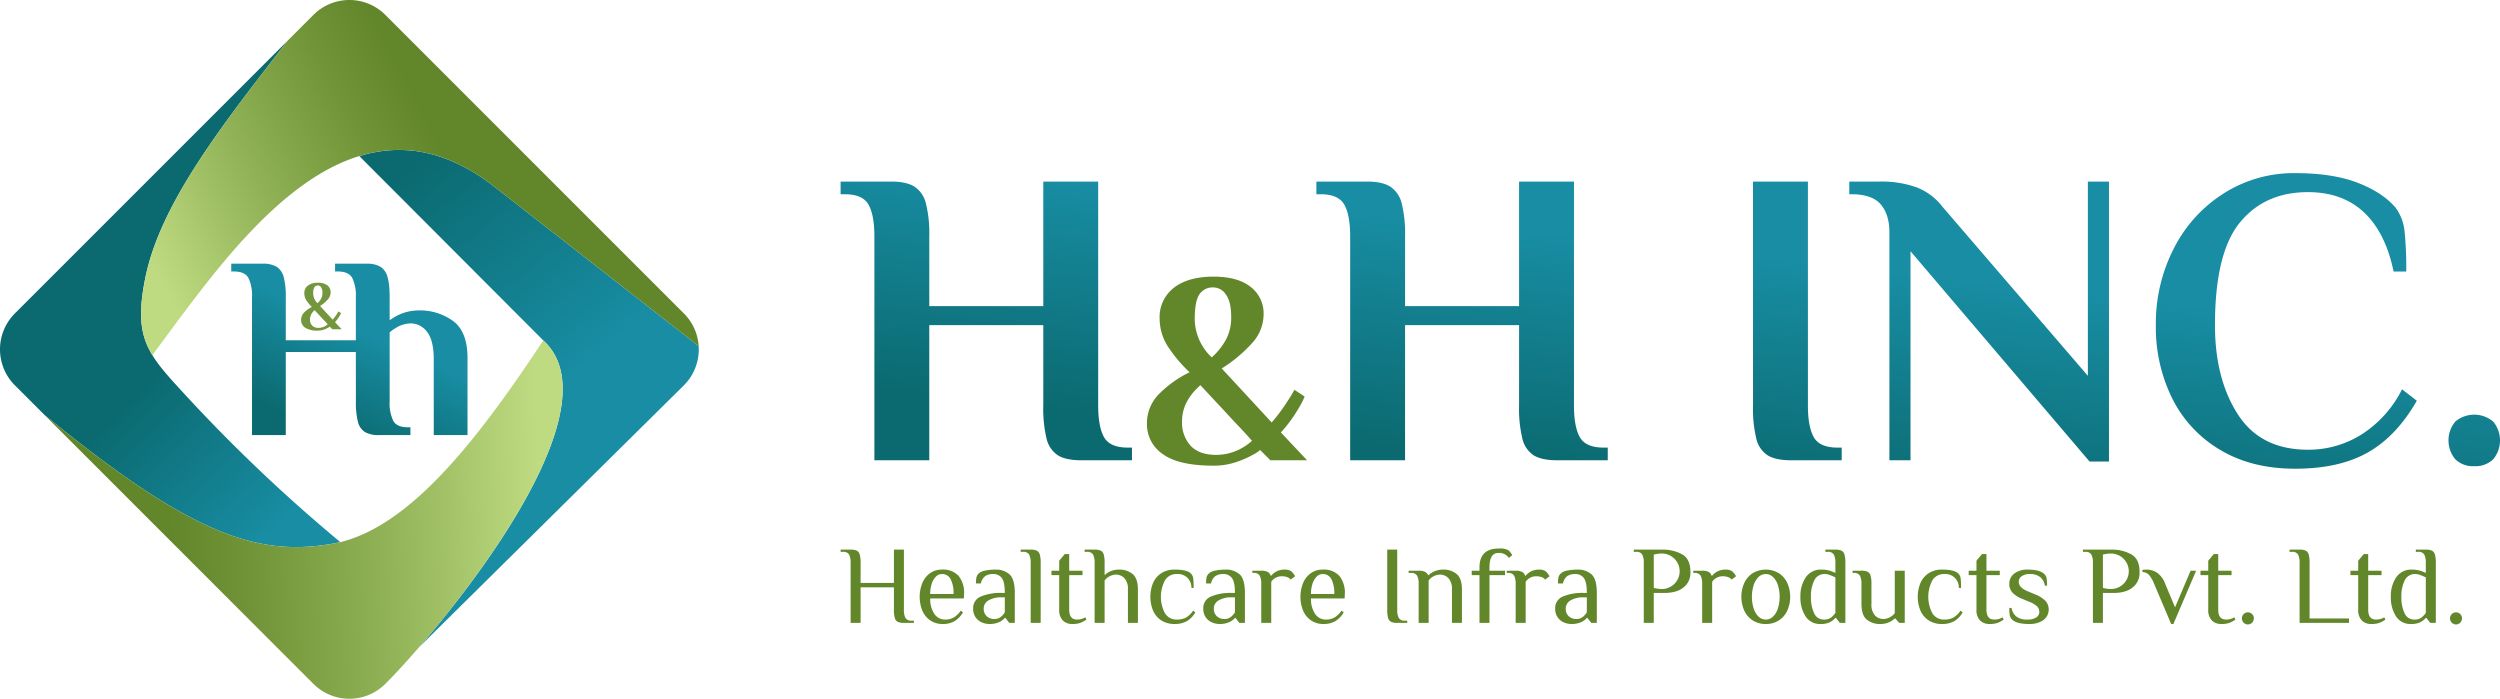
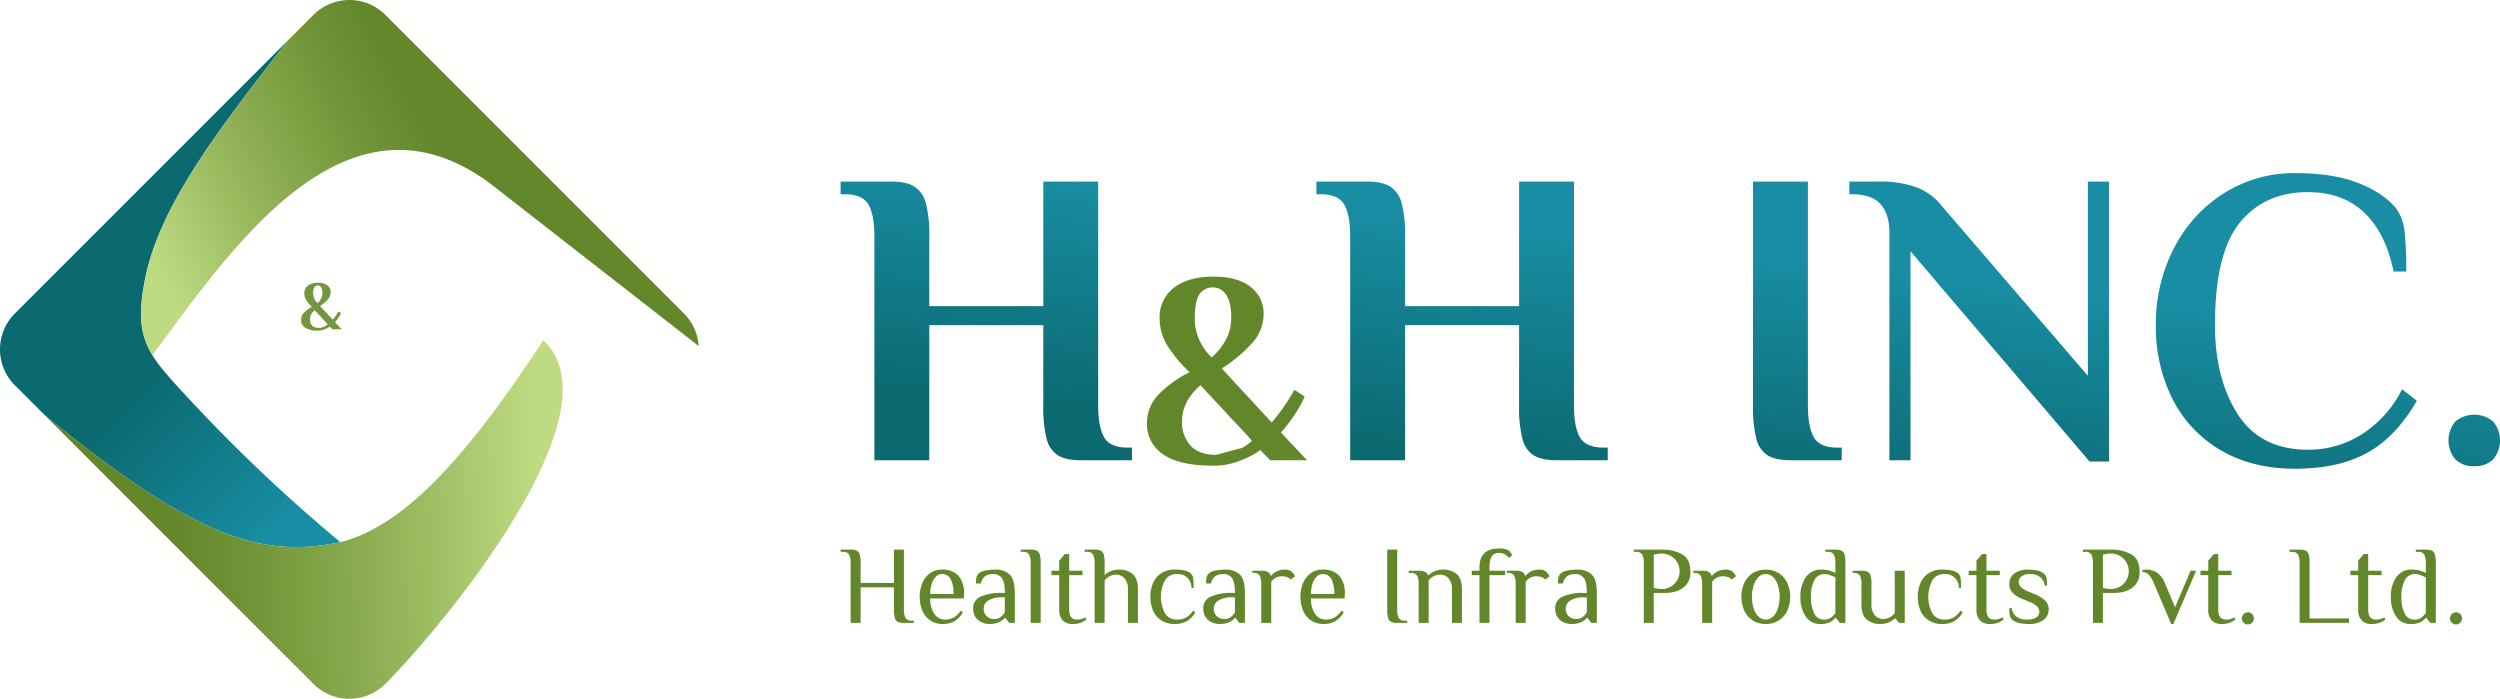
<svg xmlns="http://www.w3.org/2000/svg" xmlns:xlink="http://www.w3.org/1999/xlink" viewBox="0 0 795.205 222.263">
  <defs>
    <style>.cls-1,.cls-2,.cls-3,.cls-4,.cls-5,.cls-6,.cls-7,.cls-8{fill-rule:evenodd;}.cls-1{fill:url(#GradientFill_1);}.cls-2{fill:url(#GradientFill_1-2);}.cls-3{fill:url(#GradientFill_2);}.cls-4{fill:url(#GradientFill_2-2);}.cls-5{fill:url(#GradientFill_1-3);}.cls-6{fill:#74963d;}.cls-7{fill:url(#GradientFill_1-4);}.cls-8{fill:#62872a;}</style>
    <linearGradient id="GradientFill_1" x1="108.43" y1="71.312" x2="160.402" y2="136.211" gradientUnits="userSpaceOnUse">
      <stop offset="0" stop-color="#0b6a70" />
      <stop offset="1" stop-color="#188da3" />
    </linearGradient>
    <linearGradient id="GradientFill_1-2" x1="74.608" y1="95.127" x2="117.199" y2="139.174" xlink:href="#GradientFill_1" />
    <linearGradient id="GradientFill_2" x1="53.967" y1="168.457" x2="171.786" y2="164.192" gradientUnits="userSpaceOnUse">
      <stop offset="0" stop-color="#62872a" />
      <stop offset="0.203" stop-color="#6f9336" />
      <stop offset="0.58" stop-color="#91b256" />
      <stop offset="1" stop-color="#bfdb81" />
    </linearGradient>
    <linearGradient id="GradientFill_2-2" x1="148.76" y1="63.224" x2="60.594" y2="108.513" xlink:href="#GradientFill_2" />
    <linearGradient id="GradientFill_1-3" x1="99.859" y1="135.843" x2="113.894" y2="105.074" xlink:href="#GradientFill_1" />
    <linearGradient id="GradientFill_1-4" x1="525.458" y1="151.355" x2="533.569" y2="78.939" xlink:href="#GradientFill_1" />
  </defs>
  <g id="Layer_2" data-name="Layer 2">
    <g id="Layer_1-2" data-name="Layer 1">
-       <path class="cls-1" d="M222.227,110.058a16.104,16.104,0,0,1-4.67,12.48L133.359,205.796c22.904-26.436,60.471-78.385,39.435-97.527L114.293,49.647c12.862-3.945,26.793-2.304,41.687,8.765Z" />
      <path class="cls-2" d="M14.131,131.964l-9.426-9.426a16.18,16.18,0,0,1,0-22.814L91.52,12.91h0C71.761,38.472,51.184,64.116,46.258,88.231c-4.029,19.719.877,24.566,13.045,37.779a509.728,509.728,0,0,0,48.967,46.435C82.92,177.788,61.533,170.726,14.131,131.964Z" />
      <path class="cls-3" d="M122.539,217.558a16.179,16.179,0,0,1-22.814,0l-85.593-85.593C61.533,170.726,82.92,177.788,108.27,172.445c21.682-5.399,42.273-30.318,64.524-64.175C197.758,130.986,140.188,199.907,122.539,217.558Z" />
      <path class="cls-4" d="M122.539,4.705l95.018,95.019a16.06,16.06,0,0,1,4.67,10.334L155.98,58.411C109.846,24.124,72.934,80.219,48.467,112.968c-3.802-6.228-4.663-12.722-2.208-24.736C51.184,64.116,71.761,38.472,91.52,12.91l8.204-8.205A16.18,16.18,0,0,1,122.539,4.705Z" />
-       <path class="cls-5" d="M80.162,94.611a12.985,12.985,0,0,0-1.156-6.236q-1.157-2.024-4.626-2.024h-.826V83.872h9.911a8.554,8.554,0,0,1,4.544.992,5.458,5.458,0,0,1,2.23,3.262,24.43,24.43,0,0,1,.661,6.484v13.629h22.287V94.611a12.984,12.984,0,0,0-1.157-6.236q-1.157-2.024-4.626-2.024h-.826V83.872h9.913a8.557,8.557,0,0,1,4.544.992,5.462,5.462,0,0,1,2.23,3.262c.835,2.872.661,6.565.661,9.602h.016v4.139a21.134,21.134,0,0,1,2.545-1.557A15.129,15.129,0,0,1,133.013,98.741a17.945,17.945,0,0,1,11.193,3.428q4.501,3.429,4.501,11.689v24.533H137.969V114.271q0-5.947-2.106-8.674a6.468,6.468,0,0,0-5.327-2.726,9.193,9.193,0,0,0-4.709,1.487,11.242,11.242,0,0,0-1.884,1.389v21.905a12.984,12.984,0,0,0,1.157,6.236q1.157,2.025,4.626,2.024h.826v2.478h-9.913a8.87,8.87,0,0,1-4.544-.949,5.292,5.292,0,0,1-2.23-3.222,24.875,24.875,0,0,1-.661-6.567c0-5.218-.016-10.458-.016-15.694H90.901v26.433H80.162Z" />
      <path class="cls-6" d="M105.713,104.723l-.827-.826a2.441,2.441,0,0,1-.554.368,7.498,7.498,0,0,1-1.392.61,5.588,5.588,0,0,1-1.794.281,7.015,7.015,0,0,1-4.098-.935,2.888,2.888,0,0,1-1.272-2.435,3.332,3.332,0,0,1,.913-2.337,8.946,8.946,0,0,1,2.522-1.815,10.901,10.901,0,0,1-1.588-1.839,4.184,4.184,0,0,1-.826-2.467,2.981,2.981,0,0,1,1.153-2.501A5.105,5.105,0,0,1,101.146,89.938a4.712,4.712,0,0,1,2.979.826,2.682,2.682,0,0,1,1.043,2.218,3.434,3.434,0,0,1-.913,2.294,11.548,11.548,0,0,1-2.456,2.055l4.022,4.348a14.262,14.262,0,0,0,1.305-1.762,9.863,9.863,0,0,0,.521-.869l.826.543a6.203,6.203,0,0,1-.479.934A11.326,11.326,0,0,1,106.56,102.484l2.109,2.239Zm-4.567-13.915a1.278,1.278,0,0,0-1.152.564,3.777,3.777,0,0,0-.37,1.958,4.286,4.286,0,0,0,1.37,3.109,5.377,5.377,0,0,0,1.162-1.468,3.775,3.775,0,0,0,.403-1.771,3.092,3.092,0,0,0-.424-1.817,1.218,1.218,0,0,0-.99-.575Zm2.305,12.915a4.415,4.415,0,0,0,.783-.566c-.406-.463-.783-.877-1.13-1.239q-.523-.543-.936-1l-2.086-2.239a3.82,3.82,0,0,0-1.479,2.892,2.757,2.757,0,0,0,.696,1.989,2.693,2.693,0,0,0,2.043.729A4.219,4.219,0,0,0,103.451,103.723Z" />
      <path class="cls-7" d="M278.125,75.216q0-6.85-1.881-10.141-1.88-3.29-7.522-3.29h-1.342V57.756h16.118q4.835,0,7.387,1.612a8.88,8.88,0,0,1,3.627,5.306,39.786,39.786,0,0,1,1.074,10.543V97.378h36.267V57.756h17.46v71.186q0,6.85,1.881,10.14,1.881,3.293,7.522,3.292h1.342v4.03H343.939q-4.835,0-7.386-1.545a8.587,8.587,0,0,1-3.627-5.239,40.47,40.47,0,0,1-1.074-10.678V103.423H295.585v42.981H278.125V75.216ZM569.69,146.404q-4.837,0-7.388-1.545a8.585,8.585,0,0,1-3.627-5.239,40.467,40.467,0,0,1-1.074-10.678V57.756h17.462v71.186q0,6.85,1.88,10.14,1.88,3.293,7.522,3.292h1.344v4.03Zm38.011-66.487v66.487h-6.716V73.874q0-5.641-2.753-8.865-2.753-3.224-9.336-3.224h-.671V57.756h9.402a32.879,32.879,0,0,1,12.29,1.947,19.087,19.087,0,0,1,7.991,6.111L664.113,119.54V57.756h6.716v89.051h-6.178L607.701,79.917Zm122.361,69.172q-13.833,0-23.841-5.976A39.383,39.383,0,0,1,690.976,126.793a50.996,50.996,0,0,1-5.239-23.37,52.219,52.219,0,0,1,5.776-24.513,44.457,44.457,0,0,1,15.917-17.461,41.625,41.625,0,0,1,22.632-6.38q11.82,0,19.745,3.023,7.924,3.023,12.089,7.857a15,15,0,0,1,2.955,7.656A116.129,116.129,0,0,1,765.387,86.365h-4.029Q758.806,74.008,751.956,67.56,745.106,61.114,734.091,61.113q-13.699,0-21.625,9.67-7.925,9.672-7.924,32.639,0,17.057,7.252,28.341,7.255,11.283,22.297,11.283a31.654,31.654,0,0,0,17.26-4.97,36.16,36.16,0,0,0,12.692-14.237l4.702,3.626q-6.448,11.283-15.581,16.455-9.134,5.171-23.102,5.17Zm56.951-.806a8.031,8.031,0,0,1-6.044-2.215,9.386,9.386,0,0,1,0-11.955,9.348,9.348,0,0,1,12.087,0,9.386,9.386,0,0,1,0,11.955,8.031,8.031,0,0,1-6.043,2.215ZM429.464,75.216q0-6.85-1.881-10.141-1.881-3.29-7.522-3.29h-1.342V57.756h16.118q4.835,0,7.387,1.612a8.882,8.882,0,0,1,3.627,5.306,39.81,39.81,0,0,1,1.074,10.543V97.378h36.267V57.756H500.651v71.186q0,6.85,1.881,10.14,1.88,3.293,7.522,3.292h1.342v4.03H495.278q-4.835,0-7.387-1.545a8.587,8.587,0,0,1-3.627-5.239,40.491,40.491,0,0,1-1.074-10.678V103.423H446.924v42.981H429.464Z" />
-       <path class="cls-8" d="M404.076,146.404l-3.264-3.264a9.628,9.628,0,0,1-2.191,1.46,29.699,29.699,0,0,1-5.497,2.404,21.979,21.979,0,0,1-7.086,1.117q-11.166,0-16.192-3.693a11.418,11.418,0,0,1-5.025-9.621,13.164,13.164,0,0,1,3.608-9.235,35.492,35.492,0,0,1,9.963-7.172,42.869,42.869,0,0,1-6.271-7.258,16.559,16.559,0,0,1-3.263-9.751,11.774,11.774,0,0,1,4.552-9.877q4.554-3.522,12.628-3.522,7.645,0,11.768,3.265a10.598,10.598,0,0,1,4.123,8.761,13.568,13.568,0,0,1-3.608,9.062,45.361,45.361,0,0,1-9.706,8.117l15.891,17.18a56.318,56.318,0,0,0,5.153-6.957,38.579,38.579,0,0,0,2.062-3.437l3.263,2.148a24.953,24.953,0,0,1-1.889,3.694,44.899,44.899,0,0,1-5.669,7.73l8.332,8.848Zm-18.038-54.975a5.051,5.051,0,0,0-4.553,2.234q-1.46,2.232-1.46,7.729a16.941,16.941,0,0,0,5.411,12.285,21.214,21.214,0,0,0,4.596-5.799,14.926,14.926,0,0,0,1.589-7.001q0-4.896-1.675-7.172a4.811,4.811,0,0,0-3.908-2.277Zm9.105,51.023a17.454,17.454,0,0,0,3.092-2.234q-2.405-2.747-4.466-4.895-2.062-2.148-3.694-3.952l-8.246-8.848q-5.843,5.155-5.842,11.425a10.912,10.912,0,0,0,2.749,7.86q2.749,2.876,8.074,2.877A16.695,16.695,0,0,0,395.143,142.452Z" />
+       <path class="cls-8" d="M404.076,146.404l-3.264-3.264a9.628,9.628,0,0,1-2.191,1.46,29.699,29.699,0,0,1-5.497,2.404,21.979,21.979,0,0,1-7.086,1.117q-11.166,0-16.192-3.693a11.418,11.418,0,0,1-5.025-9.621,13.164,13.164,0,0,1,3.608-9.235,35.492,35.492,0,0,1,9.963-7.172,42.869,42.869,0,0,1-6.271-7.258,16.559,16.559,0,0,1-3.263-9.751,11.774,11.774,0,0,1,4.552-9.877q4.554-3.522,12.628-3.522,7.645,0,11.768,3.265a10.598,10.598,0,0,1,4.123,8.761,13.568,13.568,0,0,1-3.608,9.062,45.361,45.361,0,0,1-9.706,8.117l15.891,17.18a56.318,56.318,0,0,0,5.153-6.957,38.579,38.579,0,0,0,2.062-3.437l3.263,2.148a24.953,24.953,0,0,1-1.889,3.694,44.899,44.899,0,0,1-5.669,7.73l8.332,8.848Zm-18.038-54.975a5.051,5.051,0,0,0-4.553,2.234q-1.46,2.232-1.46,7.729a16.941,16.941,0,0,0,5.411,12.285,21.214,21.214,0,0,0,4.596-5.799,14.926,14.926,0,0,0,1.589-7.001q0-4.896-1.675-7.172a4.811,4.811,0,0,0-3.908-2.277Zm9.105,51.023a17.454,17.454,0,0,0,3.092-2.234q-2.405-2.747-4.466-4.895-2.062-2.148-3.694-3.952l-8.246-8.848q-5.843,5.155-5.842,11.425a10.912,10.912,0,0,0,2.749,7.86q2.749,2.876,8.074,2.877Z" />
      <path class="cls-8" d="M270.568,179.062a5.558,5.558,0,0,0-.493-2.667,2.081,2.081,0,0,0-1.978-.865h-.707v-.706h3.178a4.442,4.442,0,0,1,1.96.335,1.952,1.952,0,0,1,.936,1.218,9.476,9.476,0,0,1,.281,2.684v6.355h10.594V174.825h3.178v19.067a5.567,5.567,0,0,0,.493,2.665,2.081,2.081,0,0,0,1.978.865h.707v.707h-3.178a4.442,4.442,0,0,1-1.96-.335,1.953,1.953,0,0,1-.936-1.219,9.471,9.471,0,0,1-.281-2.683v-7.062h-10.594v11.299h-3.178V179.062Zm29.377,19.419a6.961,6.961,0,0,1-4.06-1.148,7.117,7.117,0,0,1-2.507-3.107,11.783,11.783,0,0,1,0-8.774,7.239,7.239,0,0,1,2.454-3.124,6.3,6.3,0,0,1,3.761-1.148,6.692,6.692,0,0,1,5.313,1.995,8.5,8.5,0,0,1,1.749,5.772l-.071,1.413H295.886a8.441,8.441,0,0,0,1.271,4.836,4.005,4.005,0,0,0,3.496,1.872,5.256,5.256,0,0,0,2.806-.707,7.422,7.422,0,0,0,2.137-2.118l.706.529a7.672,7.672,0,0,1-2.718,2.825,7.244,7.244,0,0,1-3.638.882Zm3.355-9.533a9.789,9.789,0,0,0-.919-4.732,3.002,3.002,0,0,0-2.789-1.623,2.658,2.658,0,0,0-1.907.83,5.547,5.547,0,0,0-1.325,2.277,10.361,10.361,0,0,0-.476,3.249Zm11.369,9.533a6.028,6.028,0,0,1-2.295-.476,4.732,4.732,0,0,1-1.995-1.571,4.668,4.668,0,0,1-.83-2.895,3.898,3.898,0,0,1,2.49-3.813,15.892,15.892,0,0,1,6.513-1.131h1.06q0-3.461-.954-4.731a3.23,3.23,0,0,0-2.754-1.271,4.34,4.34,0,0,0-2.542.67,3.77,3.77,0,0,0-1.342,2.331H310.432a9.74,9.74,0,0,1,.142-1.888,2.547,2.547,0,0,1,.741-1.29,4.114,4.114,0,0,1,2.101-.934,15.828,15.828,0,0,1,3.195-.3,6.403,6.403,0,0,1,4.52,1.535q1.659,1.537,1.658,5.879v9.534H321.026l-1.236-1.589h-.177a4.914,4.914,0,0,1-1.87,1.377,7.395,7.395,0,0,1-3.073.564Zm1.589-1.589a3.215,3.215,0,0,0,1.943-.564,5.697,5.697,0,0,0,1.412-1.554v-4.767H318.553a7.619,7.619,0,0,0-4.131.971,2.933,2.933,0,0,0-1.518,2.561,3.158,3.158,0,0,0,.971,2.489,3.455,3.455,0,0,0,2.383.865Zm11.582-17.83a5.569,5.569,0,0,0-.493-2.667,2.081,2.081,0,0,0-1.978-.865H324.662v-.706h3.178a4.446,4.446,0,0,1,1.961.335,1.953,1.953,0,0,1,.936,1.218,9.476,9.476,0,0,1,.281,2.684v19.067h-3.178V179.062Zm13.312,19.419a4.2,4.2,0,0,1-3.107-1.129,4.709,4.709,0,0,1-1.13-3.461V182.945h-2.471v-1.412h2.471v-3.178l1.766-2.119H340.092v5.296h4.239v1.412H340.092v10.946q0,3.178,2.472,3.178a4.961,4.961,0,0,0,1.429-.177,6.18,6.18,0,0,0,1.219-.53l.352.707a8.312,8.312,0,0,1-1.801,1.006,6.979,6.979,0,0,1-2.613.406Zm7.027-19.419v19.067h3.178V184.64a4.746,4.746,0,0,1,3.532-1.87,3.701,3.701,0,0,1,2.771,1.148,5.046,5.046,0,0,1,1.112,3.619v10.593h3.178V187.536q0-3.532-1.677-4.943a6.484,6.484,0,0,0-4.324-1.412,6.638,6.638,0,0,0-2.667.512,6.131,6.131,0,0,0-1.924,1.252v-3.883a9.413,9.413,0,0,0-.283-2.684,1.951,1.951,0,0,0-.935-1.218,4.442,4.442,0,0,0-1.96-.335h-3.178v.706h.707a2.077,2.077,0,0,1,1.976.865,5.556,5.556,0,0,1,.495,2.667Zm25.494,19.419a7.645,7.645,0,0,1-4.291-1.148,7.026,7.026,0,0,1-2.613-3.107,11.607,11.607,0,0,1,0-8.792,7.026,7.026,0,0,1,2.613-3.107,7.645,7.645,0,0,1,4.291-1.148q3.884,0,5.119,1.235a2.622,2.622,0,0,1,.741,1.466,22.842,22.842,0,0,1,.141,3.125h-.705a4.267,4.267,0,0,0-4.591-4.414,4.253,4.253,0,0,0-3.831,2.012,11.242,11.242,0,0,0,0,10.452,4.253,4.253,0,0,0,3.831,2.013,5.745,5.745,0,0,0,2.966-.689,6.971,6.971,0,0,0,2.155-2.136l.706.529a7.368,7.368,0,0,1-2.754,2.843,7.787,7.787,0,0,1-3.777.865Zm14.193,0a6.024,6.024,0,0,1-2.294-.476,4.729,4.729,0,0,1-1.995-1.571,4.665,4.665,0,0,1-.83-2.895,3.899,3.899,0,0,1,2.49-3.813,15.894,15.894,0,0,1,6.514-1.131h1.059q0-3.461-.953-4.731a3.232,3.232,0,0,0-2.754-1.271,4.34,4.34,0,0,0-2.542.67,3.77,3.77,0,0,0-1.342,2.331h-1.589a9.74,9.74,0,0,1,.142-1.888,2.547,2.547,0,0,1,.741-1.29,4.114,4.114,0,0,1,2.101-.934,15.828,15.828,0,0,1,3.195-.3,6.403,6.403,0,0,1,4.52,1.535q1.659,1.537,1.658,5.879v9.534H394.222l-1.236-1.589h-.177a4.914,4.914,0,0,1-1.87,1.377,7.395,7.395,0,0,1-3.073.564Zm1.589-1.589a3.215,3.215,0,0,0,1.943-.564,5.697,5.697,0,0,0,1.412-1.554v-4.767h-1.059a7.62,7.62,0,0,0-4.131.971,2.933,2.933,0,0,0-1.518,2.561,3.157,3.157,0,0,0,.971,2.489,3.453,3.453,0,0,0,2.383.865Zm11.724-11.122a5.551,5.551,0,0,0-.495-2.666,2.08,2.08,0,0,0-1.978-.865H398.353v-.707h2.825a4.384,4.384,0,0,1,2.03.371,2.048,2.048,0,0,1,.971,1.218h.177a5.201,5.201,0,0,1,1.712-1.377,5.359,5.359,0,0,1,2.524-.564,3.508,3.508,0,0,1,2.119.529,5.233,5.233,0,0,1,1.236,1.589l-1.413,1.06a2.317,2.317,0,0,0-1.129-.795,5.051,5.051,0,0,0-1.695-.264,4.021,4.021,0,0,0-1.943.476,3.819,3.819,0,0,0-1.412,1.288v13.065h-3.178v-12.358Zm19.879,12.711a6.961,6.961,0,0,1-4.06-1.148,7.117,7.117,0,0,1-2.507-3.107,11.783,11.783,0,0,1,0-8.774,7.239,7.239,0,0,1,2.454-3.124,6.301,6.301,0,0,1,3.761-1.148,6.694,6.694,0,0,1,5.314,1.995,8.502,8.502,0,0,1,1.748,5.772l-.071,1.413H416.997a8.441,8.441,0,0,0,1.271,4.836,4.005,4.005,0,0,0,3.496,1.872,5.256,5.256,0,0,0,2.806-.707,7.429,7.429,0,0,0,2.138-2.118l.705.529a7.672,7.672,0,0,1-2.718,2.825,7.242,7.242,0,0,1-3.638.882Zm3.355-9.533a9.789,9.789,0,0,0-.919-4.732,3.002,3.002,0,0,0-2.789-1.623,2.658,2.658,0,0,0-1.907.83,5.547,5.547,0,0,0-1.325,2.277,10.374,10.374,0,0,0-.476,3.249Zm20.021,9.181a4.446,4.446,0,0,1-1.961-.335,1.952,1.952,0,0,1-.936-1.219,9.468,9.468,0,0,1-.282-2.683V174.825H444.433v19.067a5.561,5.561,0,0,0,.493,2.665,2.081,2.081,0,0,0,1.978.865h.707v.707Zm6.814-12.358a5.545,5.545,0,0,0-.495-2.666,2.078,2.078,0,0,0-1.976-.865h-.707v-.707h3.178a4.492,4.492,0,0,1,1.995.353,2.151,2.151,0,0,1,1.006,1.059h.177a6.131,6.131,0,0,1,1.924-1.252,6.638,6.638,0,0,1,2.667-.512,6.482,6.482,0,0,1,4.324,1.412q1.677,1.412,1.677,4.943v10.593h-3.178V187.536a5.044,5.044,0,0,0-1.112-3.619,3.701,3.701,0,0,0-2.771-1.148,4.746,4.746,0,0,0-3.532,1.87v13.489h-3.178v-12.358Zm19.349-2.825h-2.471v-1.412h2.471v-1.059q0-6.004,6.18-6.003a5.824,5.824,0,0,1,3.001.53,5.205,5.205,0,0,1,1.236,1.589l-1.059.884a3.742,3.742,0,0,0-3.355-1.589q-2.824,0-2.825,4.59v1.059h4.943v1.412h-4.943v15.184H470.596V182.945Zm11.512,2.825v12.358h3.178v-13.065a3.827,3.827,0,0,1,1.412-1.288,4.024,4.024,0,0,1,1.943-.476,5.053,5.053,0,0,1,1.695.264,2.315,2.315,0,0,1,1.129.795l1.413-1.06a5.24,5.24,0,0,0-1.236-1.589,3.508,3.508,0,0,0-2.119-.529,5.361,5.361,0,0,0-2.525.564,5.206,5.206,0,0,0-1.712,1.377H485.109a2.048,2.048,0,0,0-.971-1.218,4.384,4.384,0,0,0-2.03-.371h-2.825v.707h.352a2.08,2.08,0,0,1,1.978.865,5.545,5.545,0,0,1,.495,2.666Zm17.69,12.711a6.024,6.024,0,0,1-2.294-.476,4.732,4.732,0,0,1-1.995-1.571,4.665,4.665,0,0,1-.83-2.895,3.899,3.899,0,0,1,2.49-3.813,15.894,15.894,0,0,1,6.514-1.131h1.059q0-3.461-.953-4.731a3.232,3.232,0,0,0-2.754-1.271,4.34,4.34,0,0,0-2.542.67,3.77,3.77,0,0,0-1.342,2.331h-1.589a9.74,9.74,0,0,1,.142-1.888,2.547,2.547,0,0,1,.741-1.29,4.114,4.114,0,0,1,2.101-.934,15.828,15.828,0,0,1,3.195-.3,6.403,6.403,0,0,1,4.52,1.535q1.659,1.537,1.658,5.879v9.534h-1.764l-1.236-1.589h-.177a4.914,4.914,0,0,1-1.87,1.377,7.395,7.395,0,0,1-3.073.564Zm1.589-1.589a3.215,3.215,0,0,0,1.943-.564,5.697,5.697,0,0,0,1.412-1.554v-4.767h-1.059a7.62,7.62,0,0,0-4.131.971,2.933,2.933,0,0,0-1.518,2.561,3.157,3.157,0,0,0,.971,2.489,3.453,3.453,0,0,0,2.383.865Zm21.469-17.83a5.558,5.558,0,0,0-.493-2.667,2.081,2.081,0,0,0-1.978-.865h-.707v-.706h9.181a12.786,12.786,0,0,1,6.108,1.447q2.72,1.448,2.719,5.614a5.898,5.898,0,0,1-1.413,4.237,6.95,6.95,0,0,1-3.16,1.978,11.8,11.8,0,0,1-3.195.495H526.033v9.534h-3.178V179.062Zm5.827,8.297a5.792,5.792,0,0,0,2.401-.582,5.627,5.627,0,0,0,0-10.134,5.773,5.773,0,0,0-2.401-.583,10.933,10.933,0,0,0-2.649.354V187.006a10.998,10.998,0,0,0,2.649.353Zm12.746-1.589a5.551,5.551,0,0,0-.495-2.666,2.081,2.081,0,0,0-1.978-.865h-.353v-.707h2.825a4.381,4.381,0,0,1,2.03.371,2.047,2.047,0,0,1,.971,1.218h.177a5.197,5.197,0,0,1,1.712-1.377,5.358,5.358,0,0,1,2.524-.564,3.508,3.508,0,0,1,2.119.529,5.233,5.233,0,0,1,1.236,1.589l-1.413,1.06a2.317,2.317,0,0,0-1.129-.795,5.051,5.051,0,0,0-1.695-.264,4.021,4.021,0,0,0-1.943.476,3.82,3.82,0,0,0-1.412,1.288v13.065h-3.178v-12.358Zm20.232,12.711a7.475,7.475,0,0,1-4.167-1.148,7.309,7.309,0,0,1-2.683-3.124,10.899,10.899,0,0,1,0-8.757,7.306,7.306,0,0,1,2.683-3.124,8.139,8.139,0,0,1,8.333,0,7.303,7.303,0,0,1,2.683,3.124,10.894,10.894,0,0,1,0,8.757,7.305,7.305,0,0,1-2.683,3.124,7.474,7.474,0,0,1-4.166,1.148Zm0-1.412a3.264,3.264,0,0,0,2.312-.953,6.177,6.177,0,0,0,1.554-2.613,12.601,12.601,0,0,0,0-7.343,6.177,6.177,0,0,0-1.554-2.613,3.281,3.281,0,0,0-4.624,0,6.182,6.182,0,0,0-1.554,2.613,12.601,12.601,0,0,0,0,7.343,6.182,6.182,0,0,0,1.554,2.613,3.265,3.265,0,0,0,2.313.953Zm17.372,1.412a5.342,5.342,0,0,1-4.714-2.436,10.898,10.898,0,0,1-1.641-6.213,10.553,10.553,0,0,1,1.712-6.215,5.719,5.719,0,0,1,4.996-2.436,8.97,8.97,0,0,1,2.366.281,12.194,12.194,0,0,1,2.047.778v-3.178a5.55,5.55,0,0,0-.495-2.667,2.078,2.078,0,0,0-1.976-.865h-.707v-.706h3.178a4.439,4.439,0,0,1,1.959.335,1.949,1.949,0,0,1,.936,1.218,9.413,9.413,0,0,1,.283,2.684v19.067h-1.766l-1.235-1.589h-.177a6.038,6.038,0,0,1-1.818,1.411,6.618,6.618,0,0,1-2.948.53Zm1.059-1.412a3.762,3.762,0,0,0,2.19-.529,7.073,7.073,0,0,0,1.518-1.589V183.651q-1.06-.495-1.835-.776a4.415,4.415,0,0,0-1.519-.283,3.552,3.552,0,0,0-3.336,1.978,11,11,0,0,0-1.078,5.261,11.509,11.509,0,0,0,1.025,5.242,3.259,3.259,0,0,0,3.037,1.995Zm18.007,1.412a6.487,6.487,0,0,1-4.326-1.412q-1.677-1.412-1.677-4.943v-6.355a5.571,5.571,0,0,0-.493-2.666,2.082,2.082,0,0,0-1.978-.865h-.353v-.707h2.824a4.442,4.442,0,0,1,1.96.335,1.953,1.953,0,0,1,.936,1.219,9.471,9.471,0,0,1,.281,2.683v6.355a5.044,5.044,0,0,0,1.113,3.619,3.701,3.701,0,0,0,2.771,1.148,4.748,4.748,0,0,0,3.532-1.87v-13.489h3.178v16.596h-1.766l-1.236-1.412h-.175a6.123,6.123,0,0,1-1.926,1.252,6.631,6.631,0,0,1-2.665.512Zm19.668,0a7.646,7.646,0,0,1-4.291-1.148,7.022,7.022,0,0,1-2.613-3.107,11.601,11.601,0,0,1,0-8.792,7.022,7.022,0,0,1,2.613-3.107,7.646,7.646,0,0,1,4.291-1.148q3.884,0,5.119,1.235a2.619,2.619,0,0,1,.741,1.466,22.842,22.842,0,0,1,.141,3.125h-.705a4.267,4.267,0,0,0-4.591-4.414,4.253,4.253,0,0,0-3.83,2.012,11.242,11.242,0,0,0,0,10.452,4.252,4.252,0,0,0,3.83,2.013,5.745,5.745,0,0,0,2.966-.689,6.972,6.972,0,0,0,2.155-2.136l.705.529a7.368,7.368,0,0,1-2.754,2.843,7.787,7.787,0,0,1-3.777.865Zm15.146,0a4.202,4.202,0,0,1-3.107-1.129,4.709,4.709,0,0,1-1.13-3.461V182.945h-2.471v-1.412h2.471v-3.178l1.766-2.119h1.412v5.296h4.238v1.412h-4.238v10.946q0,3.178,2.472,3.178a4.964,4.964,0,0,0,1.429-.177,6.165,6.165,0,0,0,1.218-.53l.353.707a8.312,8.312,0,0,1-1.801,1.006,6.982,6.982,0,0,1-2.613.406Zm12.57,0q-4.058,0-5.472-1.412a2.55,2.55,0,0,1-.742-1.359,13.962,13.962,0,0,1-.142-2.348h.707a4.333,4.333,0,0,0,1.536,2.737,5.332,5.332,0,0,0,3.407.971,5.15,5.15,0,0,0,2.912-.67,2.088,2.088,0,0,0,.972-1.801,2.382,2.382,0,0,0-.76-1.766,7.509,7.509,0,0,0-2.419-1.412l-2.119-.884a8.782,8.782,0,0,1-3.178-1.978,3.925,3.925,0,0,1-1.059-2.789,3.978,3.978,0,0,1,1.625-3.372,6.819,6.819,0,0,1,4.2-1.218q3.886,0,5.298,1.412a2.565,2.565,0,0,1,.742,1.342,14.106,14.106,0,0,1,.14,2.365H650.427a4.221,4.221,0,0,0-1.483-2.736,5.075,5.075,0,0,0-3.284-.971,4.293,4.293,0,0,0-2.594.689,2.114,2.114,0,0,0-.936,1.782q0,1.836,2.823,3.002l2.12.882a10.622,10.622,0,0,1,3.496,2.101,4.189,4.189,0,0,1-.636,6.214,7.565,7.565,0,0,1-4.45,1.218Zm20.233-19.419a5.558,5.558,0,0,0-.493-2.667,2.081,2.081,0,0,0-1.978-.865h-.707v-.706h9.181a12.786,12.786,0,0,1,6.108,1.447q2.72,1.448,2.719,5.614a5.898,5.898,0,0,1-1.413,4.237,6.953,6.953,0,0,1-3.16,1.978,11.8,11.8,0,0,1-3.195.495h-3.884v9.534h-3.178V179.062Zm5.827,8.297a5.788,5.788,0,0,0,2.4-.582,5.627,5.627,0,0,0,0-10.134,5.77,5.77,0,0,0-2.4-.583,10.933,10.933,0,0,0-2.649.354V187.006a10.998,10.998,0,0,0,2.649.353Zm13.593-1.766a9.416,9.416,0,0,0-1.624-2.772,2.984,2.984,0,0,0-2.049-.865V181.25a5.102,5.102,0,0,0,.512-.035,6.428,6.428,0,0,1,.689-.035,6.324,6.324,0,0,1,3.39.936,7.315,7.315,0,0,1,2.612,3.477l3.179,7.591,4.942-11.652h1.766l-7.237,16.948H690.61l-5.473-12.888Zm21.503,12.888a4.201,4.201,0,0,1-3.107-1.129,4.709,4.709,0,0,1-1.13-3.461V182.945H699.931v-1.412h2.471v-3.178l1.766-2.119h1.412v5.296h4.238v1.412h-4.238v10.946q0,3.178,2.472,3.178a4.966,4.966,0,0,0,1.429-.177,6.165,6.165,0,0,0,1.218-.53l.353.707a8.312,8.312,0,0,1-1.801,1.006,6.982,6.982,0,0,1-2.613.406Zm8.369.142a1.834,1.834,0,0,1-1.342-.566A1.872,1.872,0,0,1,713.102,196.68a1.909,1.909,0,0,1,3.266-1.341,1.937,1.937,0,0,1-.018,2.717,1.83,1.83,0,0,1-1.341.566Zm16.453-19.561a5.558,5.558,0,0,0-.493-2.667,2.081,2.081,0,0,0-1.978-.865h-.707v-.706h3.178a4.443,4.443,0,0,1,1.96.335,1.954,1.954,0,0,1,.936,1.218,9.476,9.476,0,0,1,.281,2.684v17.655h12.535v1.412H731.462V179.062Zm22.879,19.419a4.202,4.202,0,0,1-3.107-1.129,4.709,4.709,0,0,1-1.13-3.461V182.945h-2.471v-1.412h2.471v-3.178l1.766-2.119h1.412v5.296h4.238v1.412h-4.238v10.946q0,3.178,2.472,3.178a4.964,4.964,0,0,0,1.429-.177,6.18,6.18,0,0,0,1.219-.53l.352.707a8.312,8.312,0,0,1-1.801,1.006,6.982,6.982,0,0,1-2.613.406Zm12.501,0a5.342,5.342,0,0,1-4.714-2.436,10.898,10.898,0,0,1-1.641-6.213,10.553,10.553,0,0,1,1.712-6.215,5.719,5.719,0,0,1,4.996-2.436,8.965,8.965,0,0,1,2.366.281,12.198,12.198,0,0,1,2.048.778v-3.178a5.555,5.555,0,0,0-.495-2.667,2.078,2.078,0,0,0-1.976-.865h-.707v-.706h3.178a4.435,4.435,0,0,1,1.959.335,1.948,1.948,0,0,1,.936,1.218,9.413,9.413,0,0,1,.283,2.684v19.067h-1.766l-1.235-1.589h-.177a6.043,6.043,0,0,1-1.818,1.411,6.618,6.618,0,0,1-2.948.53Zm1.059-1.412a3.762,3.762,0,0,0,2.19-.529,7.083,7.083,0,0,0,1.518-1.589V183.651q-1.06-.495-1.836-.776a4.412,4.412,0,0,0-1.519-.283,3.552,3.552,0,0,0-3.336,1.978,11,11,0,0,0-1.078,5.261,11.509,11.509,0,0,0,1.025,5.242,3.259,3.259,0,0,0,3.037,1.995Zm13.311,1.554a1.834,1.834,0,0,1-1.342-.566,1.871,1.871,0,0,1-.564-1.377,1.909,1.909,0,0,1,3.266-1.341,1.938,1.938,0,0,1-.019,2.717A1.829,1.829,0,0,1,781.212,198.623Z" />
    </g>
  </g>
</svg>